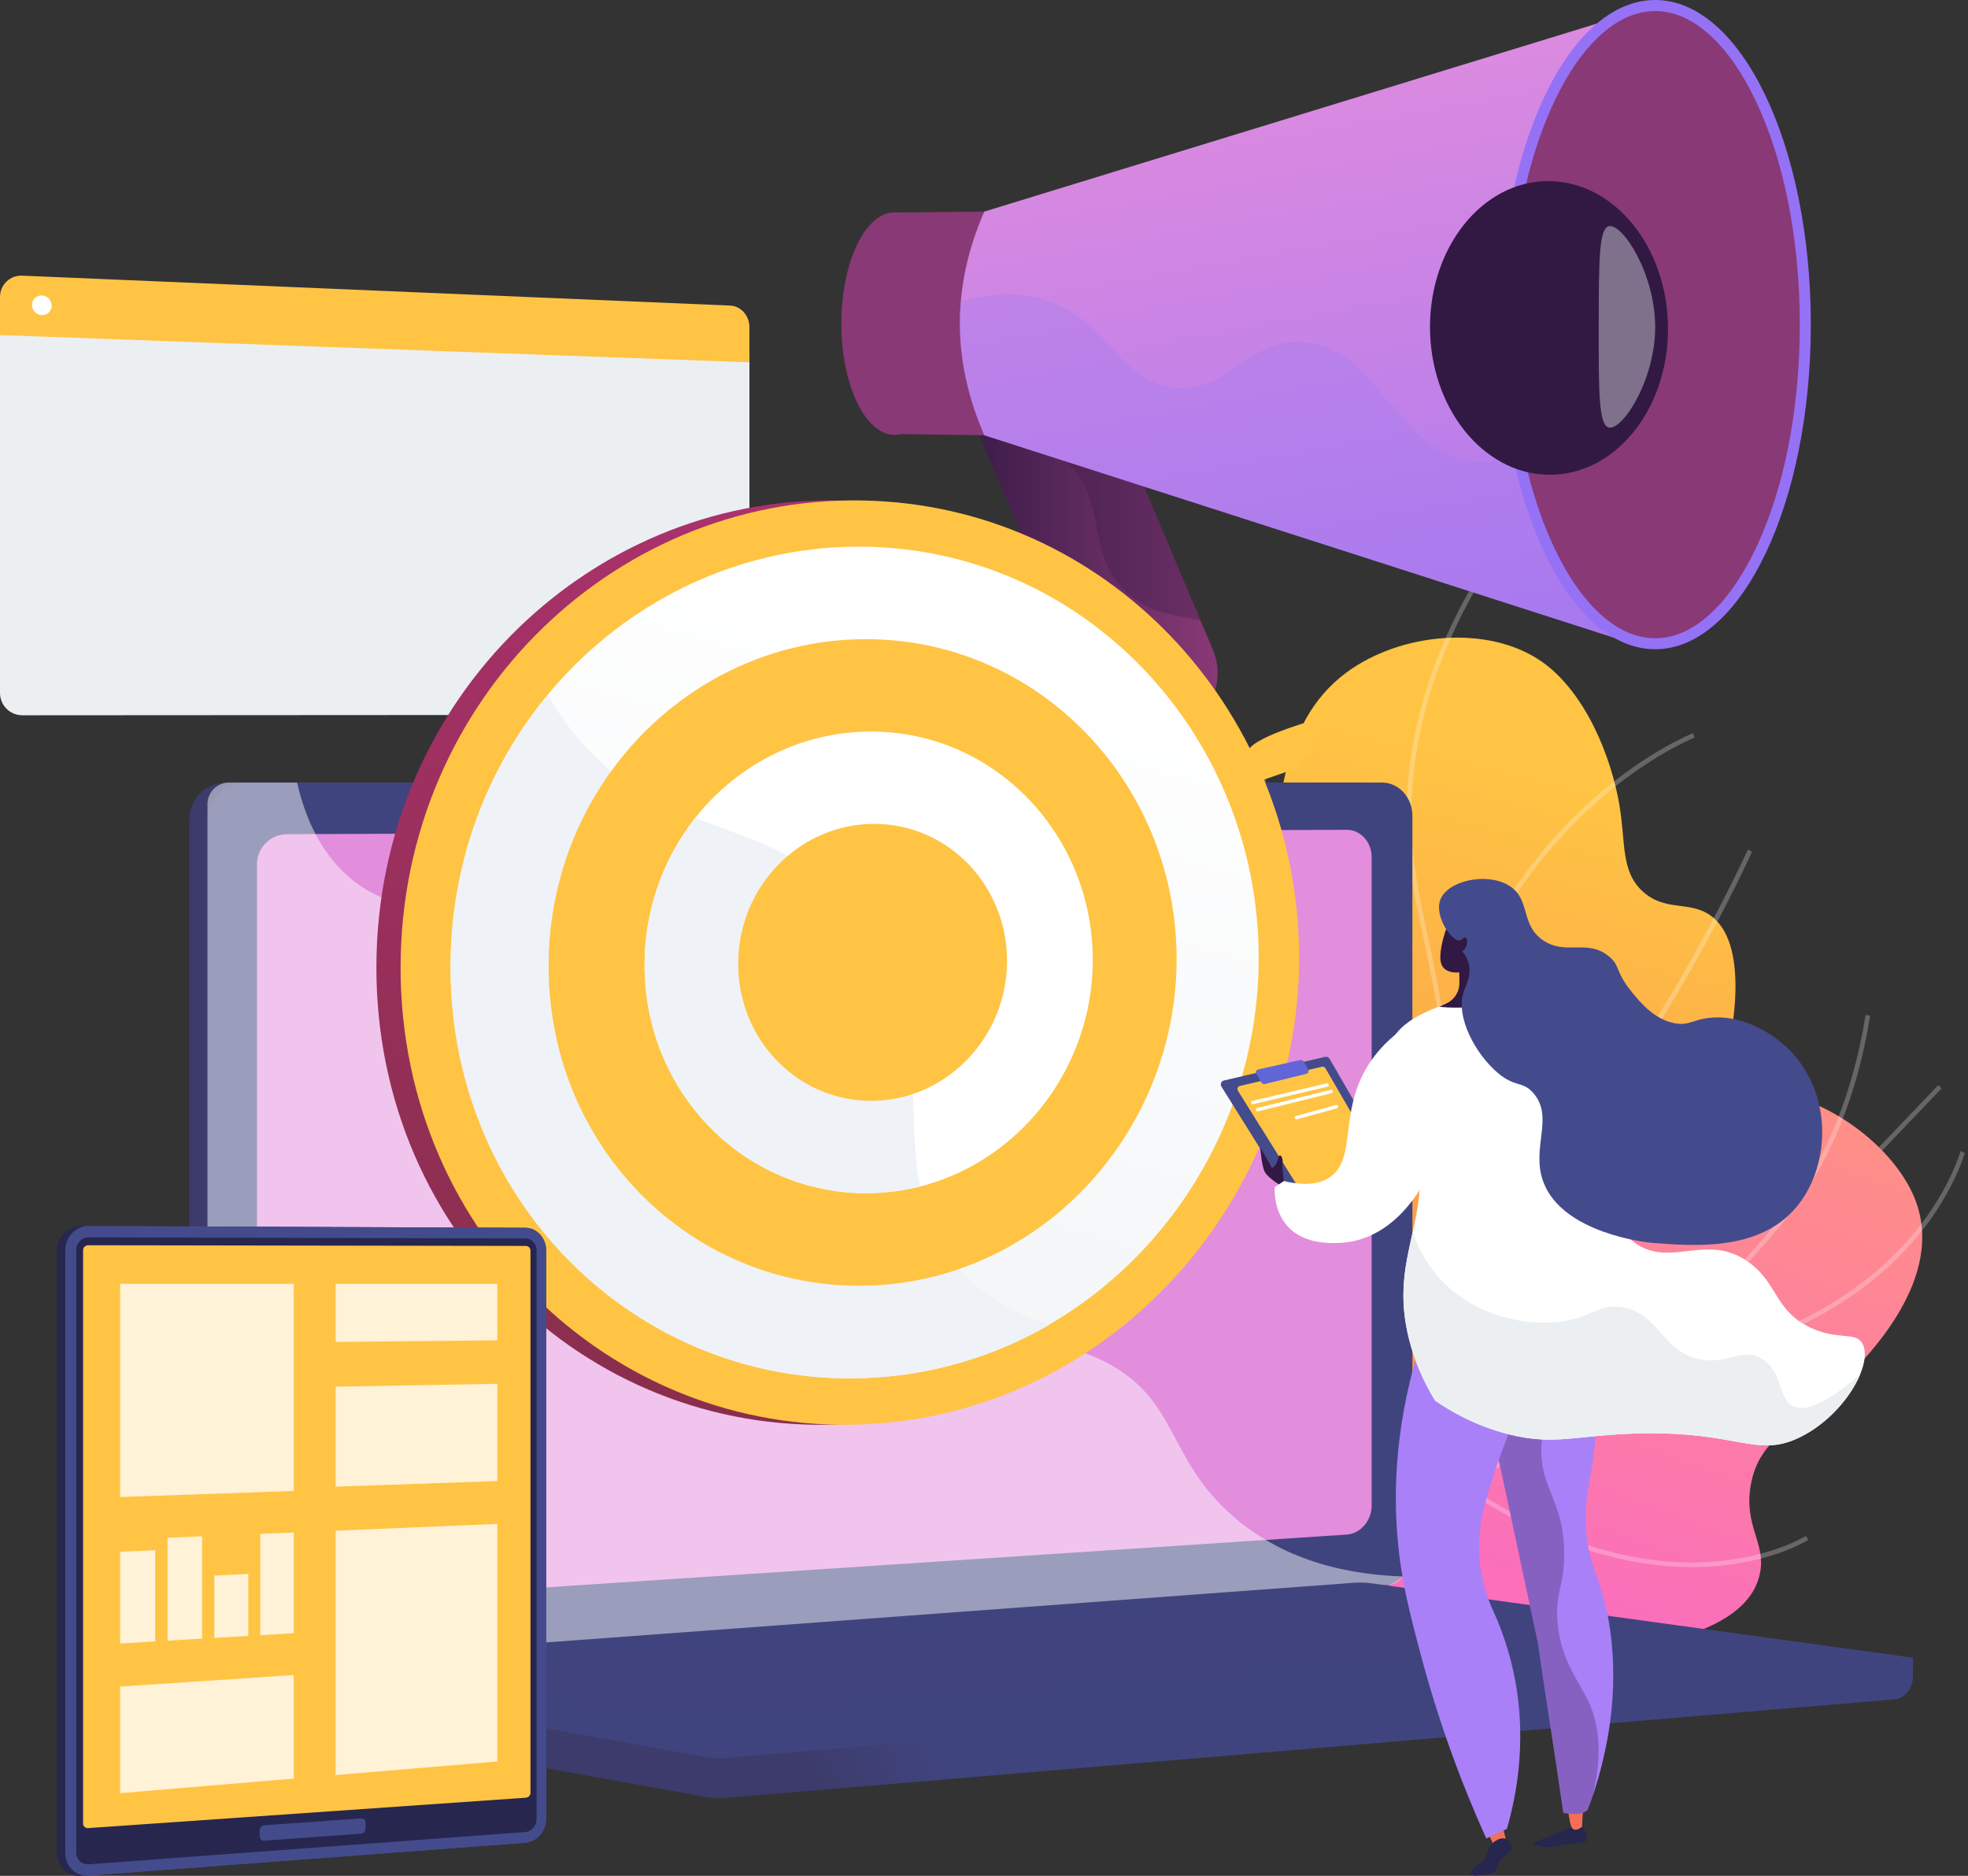
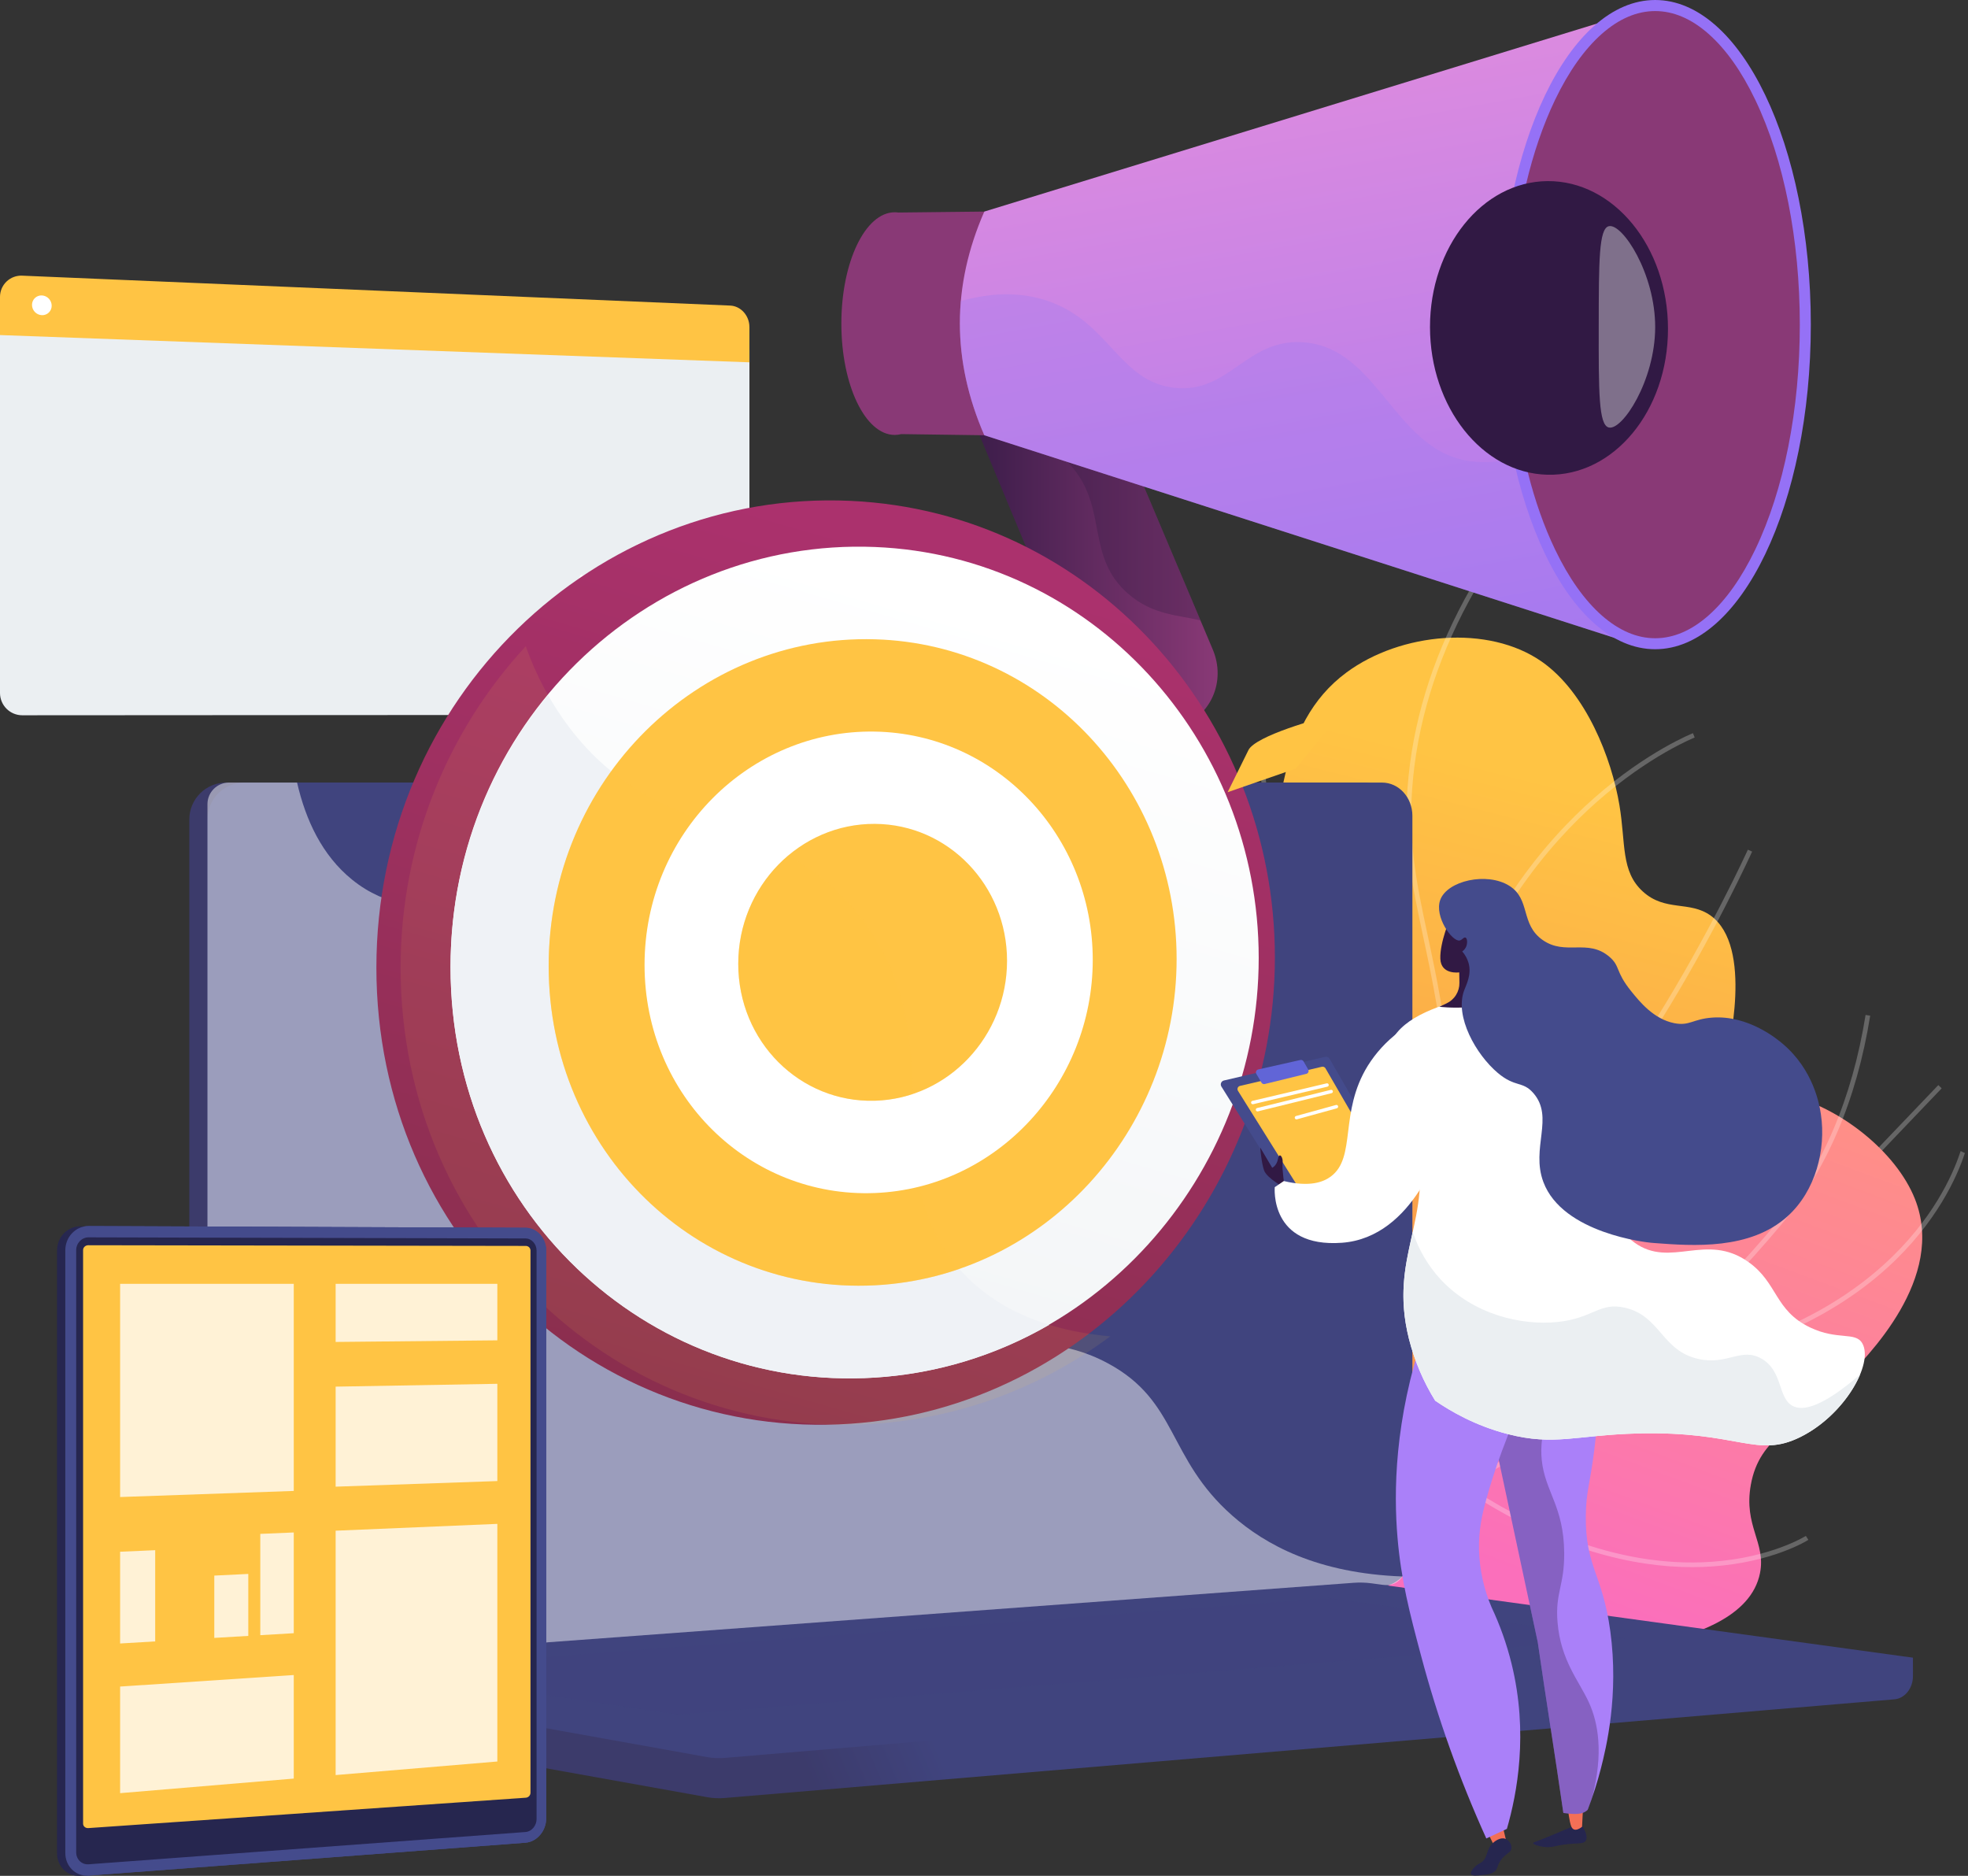
<svg xmlns="http://www.w3.org/2000/svg" width="320" height="305" viewBox="0 0 320 305" fill="none">
  <rect x="0" y="0" width="320" height="305" fill="#333333" stroke="none" />
  <path d="M0 52.329V112.673C-0 113.149 0.093 113.62 0.275 114.06C0.457 114.499 0.723 114.899 1.059 115.236C1.395 115.572 1.794 115.839 2.234 116.022C2.673 116.204 3.144 116.298 3.62 116.298L118.733 116.229C120.458 116.229 121.859 114.72 121.859 112.865V56.92L0 52.329Z" fill="#EBEFF2" />
  <path d="M118.733 49.684L3.62 44.821C3.151 44.797 2.681 44.87 2.241 45.035C1.801 45.199 1.399 45.452 1.06 45.778C0.722 46.103 0.453 46.494 0.27 46.927C0.088 47.36 -0.004 47.826 0 48.296V54.479L121.857 58.911V53.179C121.857 51.322 120.46 49.758 118.733 49.684Z" fill="url(#paint0_linear)" />
  <path d="M8.404 49.704C8.406 49.912 8.366 50.118 8.285 50.31C8.205 50.501 8.086 50.675 7.937 50.819C7.787 50.964 7.61 51.076 7.415 51.149C7.22 51.223 7.013 51.256 6.805 51.246C6.375 51.226 5.97 51.041 5.672 50.731C5.374 50.42 5.207 50.008 5.204 49.578C5.202 49.369 5.242 49.163 5.323 48.971C5.403 48.779 5.522 48.605 5.672 48.461C5.822 48.316 6 48.203 6.194 48.13C6.389 48.057 6.597 48.024 6.805 48.034C7.235 48.055 7.64 48.24 7.937 48.551C8.234 48.861 8.401 49.274 8.404 49.704Z" fill="white" />
  <path d="M103.613 88.398C103.074 91.652 100.4 94.094 97.168 94.051C96.237 94.037 95.321 93.816 94.486 93.404L89.599 101.726C91.894 103.076 94.504 103.798 97.166 103.821C105.32 103.88 111.958 97.353 112.707 88.955L103.613 88.398Z" fill="white" />
  <path d="M186.649 256.293C194.025 249.37 203.758 238.128 208.162 222.23C213.938 201.383 205.473 190.849 206.429 155.556C207.032 133.243 207.678 117.672 218.933 109.345C227.749 102.82 242.022 101.522 250.684 107.571C257.887 112.6 262.054 123.295 263.325 130.931C264.362 137.153 263.529 141.671 267.116 144.944C270.781 148.294 274.74 146.397 278.166 148.878C285.118 153.91 281.093 170.577 280.443 173.271C273.207 203.238 245.596 223.445 233.445 232.114C223.397 239.291 207.857 248.844 186.649 256.293Z" fill="url(#paint1_linear)" />
  <g style="mix-blend-mode:soft-light" opacity="0.5">
    <g style="mix-blend-mode:soft-light" opacity="0.5">
      <path d="M178.246 261.896L177.976 261.188C190.779 256.323 201.799 250.523 210.714 243.948C223.865 234.26 232.047 223.144 235.041 210.918C237.387 201.338 236.55 191.407 235.402 177.663C234.483 166.689 232.841 158.994 231.392 152.204C229.497 143.323 228.001 136.307 229.043 126.124C230.101 115.793 233.507 105.523 239.166 95.599L239.825 95.975C234.22 105.806 230.844 115.975 229.8 126.202C228.77 136.265 230.255 143.233 232.136 152.046C233.589 158.858 235.236 166.578 236.16 177.594C237.275 190.891 238.154 201.393 235.779 211.093C232.743 223.499 224.461 234.756 211.167 244.553C202.188 251.174 191.112 257.006 178.246 261.896Z" fill="white" />
    </g>
    <g style="mix-blend-mode:soft-light" opacity="0.5">
      <path d="M235.144 170.008L234.752 169.837C234.679 169.805 227.359 166.563 220.048 159.037C213.3 152.093 205.166 139.972 204.732 121.665L205.487 121.648C205.918 139.709 213.935 151.663 220.588 158.514C226.84 164.948 233.071 168.195 234.664 168.97C240.67 149.136 251.324 136.69 259.233 129.733C267.872 122.131 275.207 119.24 275.28 119.211L275.554 119.918C275.482 119.946 268.248 122.802 259.708 130.326C251.829 137.267 241.192 149.717 235.265 169.61L235.144 170.008Z" fill="white" />
    </g>
    <g style="mix-blend-mode:soft-light" opacity="0.5">
      <path d="M236.719 199.724L236.563 199.497C236.491 199.389 229.272 188.875 219.972 179.75C210.731 170.682 189.077 167.53 188.86 167.5L188.968 166.746C189.184 166.777 211.087 169.964 220.504 179.204C229.097 187.635 235.919 197.244 237.032 198.837C259.729 191.822 283.963 138.688 284.205 138.154L284.896 138.466C284.835 138.602 278.664 152.194 269.737 166.442C257.719 185.62 246.7 196.791 236.985 199.642L236.719 199.724Z" fill="white" />
    </g>
    <g style="mix-blend-mode:soft-light" opacity="0.5">
      <path d="M214.542 241.892L214.919 241.238C220.716 231.165 219.873 220.588 212.412 209.797C206.82 201.713 199.403 196.539 199.328 196.488L199.759 195.865C199.835 195.917 207.352 201.155 213.024 209.35C220.405 220.014 221.41 230.924 215.95 240.949C218.635 240.557 228.277 238.968 240.325 234.765C253.393 230.206 272.046 221.555 286.698 206.224L315.172 176.428L315.72 176.952L287.244 206.745C272.482 222.189 253.707 230.897 240.555 235.484C226.31 240.45 215.4 241.786 215.291 241.799L214.542 241.892Z" fill="white" />
    </g>
  </g>
  <path d="M189.173 254.578C203.516 261.603 222.789 268.506 244.185 269.023C249.645 269.153 283.377 269.96 286.18 255.769C287.167 250.771 283.485 248.133 284.686 241.426C286.112 233.48 292.197 232.098 299.454 224.831C303.783 220.496 316.452 207.807 311.38 194.964C308.35 187.288 299.12 179.904 290.333 177.944C277.444 175.07 268.031 184.431 252.376 200.545C238.499 214.829 237.947 219.71 227.775 229.821C220.224 237.321 208.211 246.875 189.173 254.578Z" fill="url(#paint2_linear)" />
  <g style="mix-blend-mode:soft-light" opacity="0.5">
    <g style="mix-blend-mode:soft-light" opacity="0.5">
      <path d="M189.512 254.434C183.207 254.434 176.92 253.764 170.756 252.435C154.479 248.932 139.215 241.143 125.39 229.287L125.884 228.712C139.611 240.485 154.762 248.223 170.916 251.695C192.434 256.33 214.717 252.828 237.146 241.299C260.511 229.289 278.18 211.576 288.887 198.828C296.297 190.01 301.162 178.637 303.347 165.025L304.095 165.145C301.889 178.894 296.967 190.39 289.467 199.316C278.714 212.114 260.967 229.903 237.49 241.971C221.356 250.265 205.284 254.434 189.512 254.434Z" fill="white" />
    </g>
    <g style="mix-blend-mode:soft-light" opacity="0.5">
      <path d="M265.184 223.188L265.106 222.857C265.089 222.787 263.472 215.804 263.908 206.545C264.312 197.987 266.603 185.671 275.205 175.588L275.781 176.08C260.539 193.938 265.115 219.165 265.772 222.35C305.775 217.185 316.383 194.382 318.684 187.5C318.747 187.311 318.792 187.193 318.809 187.153L319.489 187.489L319.149 187.321L319.492 187.482C319.475 187.52 319.447 187.608 319.402 187.74C317.059 194.747 306.251 218.013 265.522 223.145L265.184 223.188Z" fill="white" />
    </g>
    <g style="mix-blend-mode:soft-light" opacity="0.5">
      <path d="M275.167 254.807C266.117 254.807 253.031 252.253 237.498 241.746L237.331 241.638V241.426C237.331 241.211 237.611 219.585 250.978 196.438L264.452 173.112L265.107 173.49L251.633 196.818C239.057 218.592 238.152 238.996 238.091 241.229C247.666 247.676 262.377 255.062 278.367 253.932C287.984 253.255 293.582 249.763 293.637 249.728L294.044 250.368C293.813 250.515 288.264 253.985 278.471 254.685C277.441 254.763 276.337 254.807 275.167 254.807Z" fill="white" />
    </g>
  </g>
  <path d="M185.8 118.791C181.85 118.537 178.121 116.035 176.516 112.181L153.89 57.834C151.83 52.886 154.154 47.285 159.106 45.299C164.093 43.298 171.869 45.655 173.981 50.655L197.193 105.591C199.381 110.771 196.913 116.436 191.709 118.217C190.428 118.656 187.103 118.874 185.8 118.791Z" fill="url(#paint3_linear)" />
  <path style="mix-blend-mode:multiply" opacity="0.3" d="M159.106 45.299C164.093 43.298 171.869 45.655 173.981 50.655L195.205 100.887C191.653 99.974 187.444 100.056 183.411 96.517C176.692 90.625 179.997 83.076 174.672 76.349C172.237 73.275 167.732 70.039 158.564 69.066L153.889 57.836C151.83 52.886 154.154 47.29 159.106 45.299Z" fill="url(#paint4_linear)" />
  <path d="M145.485 34.514C145.679 34.515 145.872 34.528 146.064 34.556L160.05 34.401V70.768L146.545 70.583C146.198 70.671 145.843 70.716 145.485 70.717C140.692 70.717 136.806 62.613 136.806 52.616C136.806 42.62 140.694 34.514 145.485 34.514Z" fill="url(#paint5_linear)" />
  <path d="M160.05 34.401C154.753 46.511 154.753 58.577 160.05 70.768L264.09 104.218L265.168 2.148L160.05 34.401Z" fill="url(#paint6_linear)" />
  <path style="mix-blend-mode:multiply" opacity="0.3" d="M236.005 74.215C226.113 70.468 223.039 56.116 211.554 55.633C202.543 55.255 199.829 64.004 190.999 63.06C181.961 62.09 180.443 52.35 170.32 48.916C165.718 47.353 160.904 47.642 156.231 48.962C155.603 56.194 156.876 63.463 160.05 70.767L264.09 104.218L257.935 69.562C247.677 75.546 240.8 76.032 236.005 74.215Z" fill="url(#paint7_linear)" />
  <path d="M269.135 105.56C283.112 105.56 294.442 81.93 294.442 52.78C294.442 23.631 283.112 0 269.135 0C255.157 0 243.827 23.631 243.827 52.78C243.827 81.93 255.157 105.56 269.135 105.56Z" fill="url(#paint8_linear)" />
  <path d="M269.134 103.774C272.102 103.774 275.018 102.529 277.801 100.074C280.633 97.576 283.191 93.961 285.414 89.332C290.081 79.599 292.652 66.62 292.652 52.784C292.652 38.949 290.081 25.969 285.414 16.242C283.195 11.612 280.633 7.999 277.801 5.499C275.018 3.045 272.102 1.8 269.134 1.8C266.167 1.8 263.251 3.045 260.468 5.499C257.636 7.999 255.078 11.612 252.854 16.242C250.903 20.311 249.319 24.948 248.135 29.978C246.488 36.978 251.248 44.286 251.248 52.336C251.248 60.897 246.601 69.583 248.457 76.921C249.6 81.449 251.075 85.627 252.854 89.337C255.074 93.972 257.636 97.581 260.468 100.08C263.255 102.524 266.166 103.774 269.134 103.774Z" fill="url(#paint9_linear)" />
  <path d="M271.217 53.473C271.217 66.84 262.363 77.463 251.599 77.188C240.997 76.921 232.519 66.169 232.519 53.169C232.519 40.169 240.994 29.548 251.599 29.446C262.363 29.346 271.217 40.1 271.217 53.473Z" fill="url(#paint10_linear)" />
  <g style="mix-blend-mode:overlay" opacity="0.38">
    <path d="M269.135 53.247C269.101 61.908 263.791 70.02 261.599 69.508C259.937 69.12 259.943 63.743 259.956 52.989C259.969 42.434 259.976 37.156 261.599 36.778C263.795 36.266 269.169 44.488 269.135 53.247Z" fill="white" />
  </g>
  <path d="M311.046 269.528L33.733 267.112V274.259C33.733 276.199 34.943 277.847 36.581 278.14L114.997 292.211C115.925 292.378 116.871 292.422 117.81 292.344L308.032 276.3C309.731 276.156 311.05 274.502 311.05 272.508L311.046 269.528Z" fill="url(#paint11_linear)" />
  <path d="M221.775 257.943L36.786 271.017C33.475 271.251 30.784 268.765 30.784 265.464V133.218C30.788 131.63 31.422 130.108 32.548 128.988C33.673 127.867 35.198 127.239 36.786 127.241H221.775C224.502 127.241 226.707 129.66 226.707 132.645V252.188C226.707 255.176 224.502 257.75 221.775 257.943Z" fill="url(#paint12_linear)" />
  <path d="M224.725 257.943L39.735 271.017C36.425 271.251 33.733 268.765 33.733 265.464V133.218C33.737 131.63 34.372 130.108 35.497 128.988C36.623 127.867 38.147 127.239 39.735 127.241H224.725C227.452 127.241 229.657 129.66 229.657 132.645V252.188C229.657 255.176 227.452 257.75 224.725 257.943Z" fill="url(#paint13_linear)" />
-   <path d="M218.962 249.511L46.663 260.871C43.968 261.048 41.78 259.008 41.78 256.313V140.532C41.782 139.236 42.297 137.993 43.212 137.075C44.126 136.158 45.367 135.639 46.663 135.633L218.962 134.919C221.211 134.91 223.031 136.893 223.031 139.346V244.803C223.031 247.257 221.216 249.367 218.962 249.511Z" fill="url(#paint14_linear)" />
  <path d="M138.763 130.859C138.763 132.088 137.811 133.087 136.635 133.09C135.459 133.094 134.503 132.099 134.503 130.867C134.503 129.634 135.458 128.636 136.635 128.635C137.812 128.634 138.763 129.63 138.763 130.859Z" fill="white" />
  <g style="mix-blend-mode:soft-light" opacity="0.48">
    <path d="M180.155 221.672C165.894 213.999 154.68 223.72 143.859 214.127C137.297 208.306 140.517 203.973 132.446 195.283C123.499 185.656 117.678 188.892 108.696 180.229C97.335 169.274 103.018 160.751 93.23 152.886C81.357 143.345 68.553 152.175 57.251 143.025C52.375 139.078 49.705 133.34 48.304 127.238H37.245C36.314 127.238 35.421 127.607 34.763 128.265C34.104 128.923 33.734 129.816 33.733 130.747V267.836C33.733 269.776 35.307 271.232 37.245 271.096L225.777 257.713C226.702 257.647 227.522 257.107 228.049 256.323C214.251 255.82 205.769 251.194 200.346 246.406C189.75 237.051 191.589 227.824 180.155 221.672Z" fill="white" />
  </g>
  <path d="M220.109 257.351L33.733 271.112L114.997 285.695C115.925 285.862 116.871 285.906 117.81 285.827L311.046 269.528L223.074 257.444C222.092 257.309 221.098 257.278 220.109 257.351Z" fill="url(#paint15_linear)" />
  <path style="mix-blend-mode:multiply" opacity="0.3" d="M60.929 271.457L216.091 259.831L264.114 266.374L110.286 278.802L60.929 271.457Z" fill="url(#paint16_linear)" />
  <path d="M207.299 155.683C207.299 194.931 177.34 228.806 138.323 231.488C96.823 234.341 61.201 201.216 61.201 157.333C61.201 113.45 96.827 79.52 138.322 81.437C177.344 83.237 207.299 116.436 207.299 155.683Z" fill="url(#paint17_linear)" />
-   <path d="M211.236 155.683C211.236 194.931 181.277 228.806 142.26 231.488C100.759 234.341 65.138 201.216 65.138 157.333C65.138 113.45 100.764 79.522 142.26 81.437C181.277 83.237 211.236 116.436 211.236 155.683Z" fill="url(#paint18_linear)" />
  <g style="mix-blend-mode:multiply" opacity="0.3">
    <path style="mix-blend-mode:multiply" opacity="0.3" d="M155.99 206.325C141.898 190.31 155.213 169.761 140.449 149.81C126.748 131.296 107.464 137.845 92.61 118.334C89.443 114.174 87.134 109.686 85.488 105.075C72.901 118.696 65.138 137.066 65.138 157.34C65.138 201.223 100.764 234.348 142.26 231.495C156.626 230.507 169.728 225.317 180.527 217.281C168.438 216.168 160.836 211.834 155.99 206.325Z" fill="url(#paint19_linear)" />
  </g>
  <path d="M204.668 155.757C204.668 191.268 177.481 221.767 142.256 223.985C105.032 226.335 73.258 196.504 73.258 157.239C73.258 117.975 105.032 87.433 142.26 88.937C177.481 90.362 204.668 120.248 204.668 155.757Z" fill="url(#paint20_linear)" />
  <path d="M142.26 223.986C152.25 223.359 161.958 220.42 170.62 215.402C164.028 213.393 159.345 210.14 155.99 206.325C141.898 190.31 155.214 169.761 140.449 149.809C126.749 131.296 107.464 137.844 92.61 118.334C91.325 116.644 90.156 114.868 89.111 113.021C79.237 124.949 73.258 140.374 73.258 157.244C73.258 196.505 105.032 226.336 142.26 223.986Z" fill="#EFF2F6" />
  <path d="M191.32 155.909C191.32 183.827 169.818 207.561 142.26 208.981C113.486 210.463 89.214 187.245 89.214 157.062C89.214 126.879 113.486 103.113 142.26 103.944C169.818 104.744 191.32 127.993 191.32 155.909Z" fill="url(#paint21_linear)" />
  <path style="mix-blend-mode:multiply" opacity="0.3" d="M140.449 149.81C128.761 134.016 113.026 136.46 99.421 125.412C92.763 134.62 89.19 145.699 89.215 157.063C89.215 187.245 113.486 210.464 142.26 208.981C146.938 208.743 151.56 207.849 155.99 206.325C141.898 190.31 155.213 169.762 140.449 149.81Z" fill="url(#paint22_linear)" />
  <path d="M177.683 156.063C177.683 176.221 162.064 193.184 142.26 193.976C121.836 194.793 104.805 178.199 104.805 156.887C104.805 135.575 121.836 118.594 142.26 118.951C162.064 119.297 177.683 135.907 177.683 156.063Z" fill="url(#paint23_linear)" />
-   <path d="M113.088 132.971C107.705 139.779 104.786 148.208 104.805 156.886C104.805 178.198 121.836 194.793 142.26 193.976C144.735 193.877 147.194 193.522 149.596 192.915C146.982 179.543 151.376 164.576 140.449 149.81C132.538 139.12 122.787 136.785 113.088 132.971Z" fill="#EFF2F6" />
  <path d="M163.748 156.22C163.748 168.446 154.215 178.63 142.26 178.971C130.079 179.318 120.042 169.356 120.042 156.714C120.042 144.072 130.082 133.883 142.26 133.955C154.215 134.027 163.748 143.994 163.748 156.22Z" fill="url(#paint24_linear)" />
  <path style="mix-blend-mode:multiply" opacity="0.3" d="M148.455 177.869C148.163 168.749 147.442 159.265 140.446 149.81C136.673 144.719 132.495 141.524 128.101 139.162C125.564 141.328 123.529 144.02 122.137 147.051C120.745 150.081 120.029 153.379 120.039 156.714C120.039 169.356 130.08 179.319 142.257 178.971C144.366 178.911 146.455 178.54 148.455 177.869Z" fill="url(#paint25_linear)" />
  <path d="M210.657 124.996C210.71 124.947 199.612 128.81 199.612 128.81L203 121.957C204.138 119.655 214.449 116.737 216.999 116.244L217.268 116.908L210.657 124.996Z" fill="url(#paint26_linear)" />
  <path d="M88.818 295.639C88.818 297.687 87.309 299.471 85.443 299.611L14.407 304.955C12.322 305.113 10.621 303.469 10.621 301.29V203.284C10.621 201.107 12.322 199.342 14.407 199.35L85.443 199.629C87.306 199.636 88.818 201.309 88.818 203.36V295.639Z" fill="url(#paint27_linear)" />
  <path d="M12.387 203.285V301.162C12.387 302.326 13.292 303.202 14.407 303.12L70.46 298.98L85.443 297.873C86.441 297.8 87.249 296.849 87.249 295.75V203.358C87.249 202.259 86.441 201.366 85.443 201.364L69.914 201.324L14.407 201.183C13.292 201.18 12.387 202.121 12.387 203.285Z" fill="url(#paint28_linear)" />
  <path d="M86.258 291.5C86.252 291.702 86.172 291.896 86.033 292.042C85.893 292.189 85.705 292.278 85.503 292.294L14.359 297.235C13.891 297.267 13.511 296.942 13.511 296.509V203.248C13.511 202.817 13.891 202.465 14.359 202.466L85.503 202.579C85.701 202.579 85.891 202.657 86.032 202.795C86.173 202.934 86.254 203.123 86.258 203.321V291.5Z" fill="url(#paint29_linear)" />
  <path d="M58.712 298.142L42.985 299.282C42.89 299.293 42.794 299.283 42.703 299.254C42.612 299.225 42.528 299.177 42.457 299.114C42.386 299.05 42.329 298.972 42.29 298.885C42.251 298.797 42.23 298.703 42.23 298.607V297.553C42.236 297.352 42.317 297.161 42.456 297.016C42.596 296.871 42.784 296.784 42.985 296.771L58.712 295.66C58.805 295.651 58.899 295.662 58.987 295.691C59.076 295.721 59.157 295.768 59.226 295.831C59.295 295.894 59.35 295.971 59.388 296.056C59.425 296.142 59.444 296.234 59.444 296.328V297.372C59.439 297.568 59.361 297.755 59.226 297.897C59.091 298.04 58.908 298.127 58.712 298.142Z" fill="url(#paint30_linear)" />
  <path d="M87.472 295.674C87.472 297.722 85.962 299.505 84.097 299.645L13.06 304.989C10.976 305.147 9.275 303.503 9.275 301.324V203.32C9.275 201.143 10.976 199.378 13.06 199.387L84.097 199.666C85.959 199.672 87.472 201.346 87.472 203.397V295.674Z" fill="url(#paint31_linear)" />
  <path d="M88.818 295.639C88.818 297.687 87.309 299.471 85.443 299.611L14.407 304.955C12.322 305.113 10.621 303.469 10.621 301.29V203.284C10.621 201.107 12.322 199.342 14.407 199.35L85.443 199.629C87.306 199.636 88.818 201.309 88.818 203.36V295.639Z" fill="url(#paint32_linear)" />
  <path d="M12.387 203.285V301.162C12.387 302.326 13.292 303.202 14.407 303.12L70.46 298.98L85.443 297.873C86.441 297.8 87.249 296.849 87.249 295.75V203.358C87.249 202.259 86.441 201.366 85.443 201.364L69.914 201.324L14.407 201.183C13.292 201.18 12.387 202.121 12.387 203.285Z" fill="url(#paint33_linear)" />
  <path d="M86.258 291.5C86.252 291.702 86.172 291.896 86.033 292.042C85.893 292.189 85.705 292.278 85.503 292.294L14.359 297.235C13.891 297.267 13.511 296.942 13.511 296.509V203.248C13.511 202.817 13.891 202.465 14.359 202.466L85.503 202.579C85.701 202.579 85.891 202.657 86.032 202.795C86.173 202.934 86.254 203.123 86.258 203.321V291.5Z" fill="url(#paint34_linear)" />
-   <path d="M58.712 298.142L42.985 299.282C42.89 299.293 42.794 299.283 42.703 299.254C42.612 299.225 42.528 299.177 42.457 299.114C42.386 299.05 42.329 298.972 42.29 298.885C42.251 298.797 42.23 298.703 42.23 298.607V297.553C42.236 297.352 42.317 297.161 42.456 297.016C42.596 296.871 42.784 296.784 42.985 296.771L58.712 295.66C58.805 295.651 58.899 295.662 58.987 295.691C59.076 295.721 59.157 295.768 59.226 295.831C59.295 295.894 59.35 295.971 59.388 296.056C59.425 296.142 59.444 296.234 59.444 296.328V297.372C59.439 297.568 59.361 297.755 59.226 297.897C59.091 298.04 58.908 298.127 58.712 298.142Z" fill="url(#paint35_linear)" />
  <g style="mix-blend-mode:soft-light" opacity="0.78">
    <path d="M47.767 242.415L19.531 243.407V208.74H47.767V242.415Z" fill="white" />
  </g>
  <g style="mix-blend-mode:soft-light" opacity="0.78">
    <path d="M47.767 289.185L19.531 291.554V274.221L47.767 272.348V289.185Z" fill="white" />
  </g>
  <g style="mix-blend-mode:soft-light" opacity="0.78">
    <path d="M80.868 217.93L54.575 218.19V208.74H80.868V217.93Z" fill="white" />
  </g>
  <g style="mix-blend-mode:soft-light" opacity="0.78">
    <path d="M80.868 240.81L54.575 241.721V225.458L80.868 224.997V240.81Z" fill="white" />
  </g>
  <g style="mix-blend-mode:soft-light" opacity="0.78">
    <path d="M80.868 286.408L54.575 288.613V248.881L80.868 247.771V286.408Z" fill="white" />
  </g>
  <g style="mix-blend-mode:soft-light" opacity="0.78">
    <path d="M25.235 266.88L19.531 267.219V252.301L25.235 252.05V266.88Z" fill="white" />
  </g>
  <g style="mix-blend-mode:soft-light" opacity="0.78">
-     <path d="M32.862 266.429L27.247 266.762V250.032L32.862 249.796V266.429Z" fill="white" />
-   </g>
+     </g>
  <g style="mix-blend-mode:soft-light" opacity="0.78">
    <path d="M40.372 265.985L34.844 266.311V256.18L40.372 255.909V265.985Z" fill="white" />
  </g>
  <g style="mix-blend-mode:soft-light" opacity="0.78">
    <path d="M47.767 265.546L42.323 265.868V249.398L47.767 249.168V265.546Z" fill="white" />
  </g>
  <path d="M257.309 296.954C258.155 298.303 258.024 298.934 257.878 299.218C257.447 300.061 256.154 299.443 252.991 300.157C252.341 300.325 251.666 300.372 250.999 300.295C250.215 300.194 249.274 299.881 249.288 299.673C249.294 299.596 249.427 299.552 249.477 299.536C250.345 299.253 255.721 296.968 255.721 296.968L257.309 296.954Z" fill="url(#paint36_linear)" />
  <path d="M257.409 293.782L257.246 297.016C257.246 297.016 255.981 298.123 255.5 296.989C255.154 296.173 254.923 293.901 254.923 293.901L257.409 293.782Z" fill="url(#paint37_linear)" />
  <path d="M241.451 297.042L243.175 300.561L245.09 300.048L244.284 296.706L241.451 297.042Z" fill="url(#paint38_linear)" />
  <path d="M243.991 302.514C244.817 301.296 245.67 301.31 245.759 300.523C245.829 299.906 245.382 299.203 244.789 298.98C243.963 298.666 243.077 299.384 242.878 299.546C241.519 300.646 242.07 302.086 240.763 302.873C240.5 303.032 240.075 303.215 239.658 303.697C239.481 303.901 239.043 304.407 239.189 304.709C239.359 305.058 240.225 304.955 241.048 304.857C242.035 304.739 242.529 304.681 242.974 304.334C243.596 303.854 243.354 303.453 243.991 302.514Z" fill="url(#paint39_linear)" />
  <path d="M259.885 216.658C260.247 223.039 260.028 229.441 259.231 235.782C258.515 241.454 257.908 242.473 257.859 246.357C257.751 254.809 260.554 255.786 261.839 265.221C263.254 275.641 261.161 284.193 260.33 287.455C259.743 289.759 259.019 292.027 258.163 294.246C257.273 295.162 255.78 294.962 254.206 294.776C252.85 285.33 251.403 276.451 250.042 267.01L240.978 224.626L259.885 216.658Z" fill="url(#paint40_linear)" />
  <path style="mix-blend-mode:multiply" opacity="0.3" d="M254.206 294.785C252.85 285.339 251.403 276.46 250.042 267.019L240.978 224.634L259.885 216.658C259.912 217.149 259.927 217.628 259.947 218.109C251.512 226.755 250.252 233.154 250.694 237.412C251.233 242.576 254.272 244.905 254.341 252.451C254.39 257.846 252.856 258.925 253.257 263.764C253.776 269.994 256.74 273.276 258.341 276.769C259.888 280.144 260.745 285.037 258.894 292.248C258.635 293.003 258.386 293.672 258.163 294.25C257.273 295.166 255.78 294.967 254.206 294.785Z" fill="url(#paint41_linear)" />
  <path d="M249.007 224.751C244.911 233.187 242.791 239.735 241.677 243.764C240.998 246.222 240.41 248.771 240.491 252.044C240.584 255.231 241.273 258.373 242.522 261.308C243.905 264.247 244.994 267.316 245.773 270.47C248.567 281.81 246.672 291.652 245.025 297.357L241.677 298.922C237.324 289.321 233.773 279.375 231.062 269.187C229.229 262.321 227.821 256.933 227.236 249.99C226.619 242.667 226.697 230.996 231.548 216.657L249.007 224.751Z" fill="url(#paint42_linear)" />
  <path d="M241.091 161.573C233.868 163.437 228.408 165.208 226.238 169.249C223.944 173.518 228.376 176.22 230.249 185.012C233.117 198.473 225.716 204.199 229.102 217.716C229.999 221.256 231.437 224.638 233.364 227.741C235.891 229.474 239.869 231.796 245.119 233.158C252.758 235.139 256.295 233.326 266.331 233.069C282.747 232.648 285.585 237.184 292.725 233.658C299.941 230.095 304.68 221.693 302.817 218.421C301.7 216.463 298.816 217.982 294.322 215.834C288.531 213.07 289.093 208.595 284.298 205.194C277.41 200.309 271.67 206.295 265.772 202.039C259.806 197.735 258.18 186.194 259.976 179.102C261.149 174.467 260.772 169.563 261.536 164.844C261.631 164.273 261.559 163.687 261.328 163.157C260.194 160.57 255.291 160.462 251.582 160.421C245.933 160.353 241.685 161.42 241.091 161.573Z" fill="white" />
  <path d="M291.44 228.569C289.054 227.25 289.925 222.875 286.386 220.885C283.102 219.037 280.906 221.992 276.206 220.966C270.179 219.651 270.017 213.966 264.234 212.628C260.077 211.665 259.069 214.352 253.239 214.947C247.41 215.542 239.571 213.769 234.217 207.988C232.181 205.774 230.647 203.147 229.72 200.285C228.578 205.453 227.288 210.463 229.105 217.715C230.003 221.256 231.44 224.637 233.367 227.74C235.894 229.474 239.873 231.795 245.122 233.157C252.762 235.139 256.298 233.326 266.334 233.068C282.75 232.648 285.588 237.184 292.728 233.658C297.34 231.38 300.93 227.129 302.442 223.501C296.37 228.733 293.172 229.527 291.44 228.569Z" fill="#EBEFF2" />
  <path d="M235.812 149.253C235.812 149.253 234.108 153.208 234.201 155.876C234.293 158.544 237.277 158.103 237.277 158.103L237.304 159.789C237.315 160.493 237.121 161.186 236.747 161.783C236.373 162.379 235.833 162.855 235.194 163.152L234.046 163.691C234.046 163.691 241.909 164.704 245.88 161.374L244.654 161.356C243.813 161.344 243.001 161.04 242.358 160.498C241.714 159.955 241.278 159.206 241.124 158.379L240.992 157.667C240.992 157.667 241.645 149.264 235.812 149.253Z" fill="url(#paint43_linear)" />
  <path d="M227.935 192.423L216.185 172.147C216.114 172.025 216.006 171.929 215.877 171.873C215.747 171.817 215.603 171.805 215.466 171.837L199.01 175.679C198.908 175.703 198.814 175.751 198.734 175.819C198.654 175.887 198.592 175.973 198.552 176.069C198.512 176.166 198.496 176.271 198.505 176.375C198.514 176.48 198.547 176.58 198.603 176.669L212.243 198.479C212.323 198.606 212.443 198.703 212.585 198.752C212.727 198.801 212.882 198.8 213.023 198.749L227.478 193.529L227.935 192.423Z" fill="url(#paint44_linear)" />
  <path d="M225.042 190.117L215.524 173.7C215.467 173.601 215.38 173.523 215.275 173.478C215.171 173.432 215.054 173.422 214.943 173.447L201.626 176.559C201.544 176.579 201.467 176.617 201.403 176.672C201.338 176.727 201.288 176.797 201.255 176.875C201.223 176.953 201.21 177.038 201.217 177.123C201.224 177.207 201.251 177.288 201.296 177.36L212.341 195.02C212.406 195.123 212.504 195.2 212.619 195.239C212.734 195.278 212.859 195.277 212.973 195.236L224.677 191.009L225.042 190.117Z" fill="url(#paint45_linear)" />
  <path d="M212.716 173.893L211.962 172.575C211.91 172.486 211.832 172.416 211.738 172.375C211.644 172.333 211.539 172.323 211.439 172.346L204.588 173.886C204.515 173.903 204.446 173.937 204.387 173.985C204.329 174.033 204.283 174.094 204.253 174.164C204.222 174.233 204.209 174.309 204.214 174.384C204.218 174.46 204.241 174.533 204.279 174.599L205.12 176.03C205.172 176.12 205.252 176.19 205.347 176.23C205.443 176.271 205.549 176.279 205.649 176.254L212.414 174.599C212.487 174.581 212.554 174.546 212.61 174.498C212.667 174.45 212.712 174.389 212.741 174.321C212.77 174.252 212.783 174.178 212.779 174.104C212.775 174.03 212.753 173.957 212.716 173.893Z" fill="url(#paint46_linear)" />
  <path d="M203.745 179.538L203.776 179.533L215.835 176.687C215.871 176.68 215.906 176.665 215.936 176.644C215.967 176.623 215.993 176.596 216.013 176.565C216.033 176.534 216.047 176.499 216.053 176.462C216.059 176.426 216.058 176.388 216.049 176.352C216.041 176.316 216.025 176.282 216.003 176.252C215.981 176.222 215.954 176.197 215.922 176.178C215.89 176.159 215.854 176.146 215.818 176.141C215.781 176.136 215.743 176.139 215.708 176.148L203.645 178.993C203.575 179.008 203.513 179.049 203.472 179.109C203.432 179.168 203.416 179.241 203.429 179.312C203.441 179.383 203.481 179.446 203.539 179.489C203.598 179.531 203.67 179.549 203.741 179.538H203.745Z" fill="white" />
  <path d="M204.5 180.707C204.512 180.706 204.523 180.703 204.535 180.7L216.519 177.742C216.554 177.734 216.588 177.718 216.617 177.696C216.647 177.675 216.671 177.648 216.69 177.617C216.709 177.585 216.722 177.551 216.727 177.515C216.733 177.479 216.731 177.442 216.722 177.407C216.714 177.371 216.698 177.338 216.676 177.308C216.655 177.279 216.628 177.254 216.597 177.235C216.565 177.217 216.531 177.204 216.495 177.198C216.459 177.193 216.422 177.195 216.387 177.203L204.4 180.161C204.333 180.179 204.275 180.222 204.237 180.281C204.2 180.34 204.186 180.41 204.198 180.479C204.211 180.547 204.248 180.609 204.304 180.651C204.359 180.693 204.429 180.713 204.498 180.707H204.5Z" fill="white" />
  <path d="M210.822 182.008C210.836 182.006 210.85 182.003 210.864 181.999L217.379 180.201C217.415 180.191 217.448 180.175 217.477 180.153C217.506 180.13 217.53 180.102 217.548 180.07C217.567 180.038 217.578 180.003 217.583 179.967C217.588 179.931 217.585 179.894 217.575 179.858C217.566 179.823 217.549 179.79 217.527 179.761C217.504 179.732 217.476 179.707 217.445 179.689C217.413 179.671 217.378 179.659 217.341 179.655C217.305 179.65 217.268 179.653 217.233 179.662L210.716 181.46C210.653 181.482 210.599 181.526 210.565 181.584C210.531 181.642 210.52 181.711 210.533 181.777C210.546 181.843 210.583 181.902 210.637 181.943C210.69 181.984 210.757 182.004 210.824 181.999L210.822 182.008Z" fill="white" />
  <path d="M208.909 193.141C208.909 193.141 205.999 191.578 205.547 190.31C205.095 189.041 204.917 186.582 204.917 186.582L206.858 189.868C206.858 189.868 207.599 189.569 207.81 188.397C208.02 187.226 208.686 188.209 208.551 189.091C208.416 189.974 208.909 193.141 208.909 193.141Z" fill="url(#paint47_linear)" />
  <path d="M227.402 167.83C225.416 169.328 223.722 171.178 222.404 173.287C217.701 180.897 220.605 188.176 216.383 191.3C215.176 192.193 212.981 193.045 208.754 192.029L207.277 193.024C207.277 193.024 206.383 202.933 218.211 202.064C230.04 201.195 234.381 185.923 234.381 185.923L227.402 167.83Z" fill="white" />
  <path d="M237.331 152.919C237.728 152.853 238.016 152.319 238.301 152.448C238.587 152.576 238.63 153.322 238.424 153.861C238.29 154.198 238.061 154.488 237.764 154.697C238.242 155.243 238.592 155.887 238.792 156.584C239.312 158.473 238.42 160.102 238.071 161.041C236.495 165.273 240.005 171.467 243.541 174.448C246.415 176.872 247.566 175.706 249.33 177.734C252.764 181.68 248.888 186.653 250.952 192.178C254.091 200.578 267.884 202.011 268.455 202.063C268.68 202.085 268.831 202.096 269.064 202.114C275.238 202.577 284.592 203.278 290.68 197.739C295.236 193.595 296.932 186.899 296.084 181.194C295.862 179.694 294.93 174.004 289.876 169.717C289.074 169.037 284.326 165.019 278.395 165.456C275.254 165.688 274.713 166.847 272.251 166.362C268.887 165.699 266.615 162.878 265.205 161.129C262.613 157.911 263.492 157.105 261.69 155.566C258.162 152.548 254.555 155.447 250.837 152.837C247.172 150.263 248.918 146.215 245.404 144.016C241.779 141.752 235.322 143.179 234.181 146.332C233.205 149.04 236.115 153.121 237.331 152.919Z" fill="url(#paint48_linear)" />
  <defs>
    <linearGradient id="paint0_linear" x1="124795" y1="10520.1" x2="123757" y2="25185.8" gradientUnits="userSpaceOnUse">
      <stop stop-color="#FFC444" />
      <stop offset="1" stop-color="#F36F56" />
    </linearGradient>
    <linearGradient id="paint1_linear" x1="250.578" y1="126.53" x2="206.302" y2="300.526" gradientUnits="userSpaceOnUse">
      <stop stop-color="#FFC444" />
      <stop offset="1" stop-color="#F36F56" />
    </linearGradient>
    <linearGradient id="paint2_linear" x1="273.25" y1="169.542" x2="241.698" y2="254.234" gradientUnits="userSpaceOnUse">
      <stop stop-color="#FF9085" />
      <stop offset="0.63" stop-color="#FC7BA7" />
      <stop offset="1" stop-color="#FB6FBB" />
    </linearGradient>
    <linearGradient id="paint3_linear" x1="153.139" y1="81.698" x2="197.992" y2="81.698" gradientUnits="userSpaceOnUse">
      <stop stop-color="#311944" />
      <stop offset="1" stop-color="#893976" />
    </linearGradient>
    <linearGradient id="paint4_linear" x1="-151153" y1="53728.4" x2="-167216" y2="67883.1" gradientUnits="userSpaceOnUse">
      <stop stop-color="#311944" />
      <stop offset="1" stop-color="#893976" />
    </linearGradient>
    <linearGradient id="paint5_linear" x1="-78635.7" y1="27149.5" x2="-70519.7" y2="33267.6" gradientUnits="userSpaceOnUse">
      <stop stop-color="#311944" />
      <stop offset="1" stop-color="#893976" />
    </linearGradient>
    <linearGradient id="paint6_linear" x1="204.904" y1="-2.384" x2="233.13" y2="153.737" gradientUnits="userSpaceOnUse">
      <stop stop-color="#E38DDD" />
      <stop offset="1" stop-color="#9571F6" />
    </linearGradient>
    <linearGradient id="paint7_linear" x1="-381075" y1="21004.9" x2="-373094" y2="105603" gradientUnits="userSpaceOnUse">
      <stop stop-color="#AA80F9" />
      <stop offset="1" stop-color="#6165D7" />
    </linearGradient>
    <linearGradient id="paint8_linear" x1="-124028" y1="60524.1" x2="-76200.9" y2="87569.4" gradientUnits="userSpaceOnUse">
      <stop stop-color="#E38DDD" />
      <stop offset="1" stop-color="#9571F6" />
    </linearGradient>
    <linearGradient id="paint9_linear" x1="-111549" y1="89061.8" x2="-88979.1" y2="89314.8" gradientUnits="userSpaceOnUse">
      <stop stop-color="#311944" />
      <stop offset="1" stop-color="#893976" />
    </linearGradient>
    <linearGradient id="paint10_linear" x1="92748.5" y1="42332.6" x2="108734" y2="42332.6" gradientUnits="userSpaceOnUse">
      <stop stop-color="#311944" />
      <stop offset="1" stop-color="#893976" />
    </linearGradient>
    <linearGradient id="paint11_linear" x1="150.869" y1="280.188" x2="131.388" y2="288.369" gradientUnits="userSpaceOnUse">
      <stop stop-color="#40447E" />
      <stop offset="1" stop-color="#3C3B6B" />
    </linearGradient>
    <linearGradient id="paint12_linear" x1="300004" y1="315615" x2="265952" y2="335104" gradientUnits="userSpaceOnUse">
      <stop stop-color="#40447E" />
      <stop offset="1" stop-color="#3C3B6B" />
    </linearGradient>
    <linearGradient id="paint13_linear" x1="134385" y1="322027" x2="490492" y2="322027" gradientUnits="userSpaceOnUse">
      <stop stop-color="#40447E" />
      <stop offset="1" stop-color="#3C3B6B" />
    </linearGradient>
    <linearGradient id="paint14_linear" x1="332445" y1="226632" x2="190523" y2="560480" gradientUnits="userSpaceOnUse">
      <stop stop-color="#E38DDD" />
      <stop offset="1" stop-color="#9571F6" />
    </linearGradient>
    <linearGradient id="paint15_linear" x1="190195" y1="83367.4" x2="903615" y2="83367.4" gradientUnits="userSpaceOnUse">
      <stop stop-color="#40447E" />
      <stop offset="1" stop-color="#3C3B6B" />
    </linearGradient>
    <linearGradient id="paint16_linear" x1="190652" y1="55082.8" x2="573644" y2="55082.8" gradientUnits="userSpaceOnUse">
      <stop stop-color="#40447E" />
      <stop offset="1" stop-color="#3C3B6B" />
    </linearGradient>
    <linearGradient id="paint17_linear" x1="153.268" y1="90.512" x2="92.04" y2="302.458" gradientUnits="userSpaceOnUse">
      <stop stop-color="#AB316D" />
      <stop offset="1" stop-color="#792D3D" />
    </linearGradient>
    <linearGradient id="paint18_linear" x1="267598" y1="185096" x2="180162" y2="479296" gradientUnits="userSpaceOnUse">
      <stop stop-color="#FFC444" />
      <stop offset="1" stop-color="#F36F56" />
    </linearGradient>
    <linearGradient id="paint19_linear" x1="204396" y1="149832" x2="125008" y2="400321" gradientUnits="userSpaceOnUse">
      <stop stop-color="#FFC444" />
      <stop offset="1" stop-color="#F36F56" />
    </linearGradient>
    <linearGradient id="paint20_linear" x1="156.078" y1="97.123" x2="100.99" y2="287.81" gradientUnits="userSpaceOnUse">
      <stop stop-color="white" />
      <stop offset="1" stop-color="#EBEFF2" />
    </linearGradient>
    <linearGradient id="paint21_linear" x1="183627" y1="148835" x2="140829" y2="292729" gradientUnits="userSpaceOnUse">
      <stop stop-color="#FFC444" />
      <stop offset="1" stop-color="#F36F56" />
    </linearGradient>
    <linearGradient id="paint22_linear" x1="107952" y1="140385" x2="80998.5" y2="214877" gradientUnits="userSpaceOnUse">
      <stop stop-color="#FFC444" />
      <stop offset="1" stop-color="#F36F56" />
    </linearGradient>
    <linearGradient id="paint23_linear" x1="129196" y1="115498" x2="107371" y2="188850" gradientUnits="userSpaceOnUse">
      <stop stop-color="white" />
      <stop offset="1" stop-color="#EBEFF2" />
    </linearGradient>
    <linearGradient id="paint24_linear" x1="76259.5" y1="74850.2" x2="68405.3" y2="101242" gradientUnits="userSpaceOnUse">
      <stop stop-color="#FFC444" />
      <stop offset="1" stop-color="#F36F56" />
    </linearGradient>
    <linearGradient id="paint25_linear" x1="47728.5" y1="69027.4" x2="40800.3" y2="86142.4" gradientUnits="userSpaceOnUse">
      <stop stop-color="#FFC444" />
      <stop offset="1" stop-color="#F36F56" />
    </linearGradient>
    <linearGradient id="paint26_linear" x1="46205.6" y1="12014.7" x2="49337.5" y2="10603.7" gradientUnits="userSpaceOnUse">
      <stop stop-color="#FFC444" />
      <stop offset="1" stop-color="#F36F56" />
    </linearGradient>
    <linearGradient id="paint27_linear" x1="36866.4" y1="288589" x2="93592.7" y2="288589" gradientUnits="userSpaceOnUse">
      <stop stop-color="#444B8C" />
      <stop offset="1" stop-color="#26264F" />
    </linearGradient>
    <linearGradient id="paint28_linear" x1="489723" y1="-61919.1" x2="453828" y2="-101912" gradientUnits="userSpaceOnUse">
      <stop stop-color="#444B8C" />
      <stop offset="1" stop-color="#26264F" />
    </linearGradient>
    <linearGradient id="paint29_linear" x1="49607.2" y1="216013" x2="109463" y2="345260" gradientUnits="userSpaceOnUse">
      <stop stop-color="#FFC444" />
      <stop offset="1" stop-color="#F36F56" />
    </linearGradient>
    <linearGradient id="paint30_linear" x1="13203.7" y1="11730.9" x2="15951.9" y2="11730.9" gradientUnits="userSpaceOnUse">
      <stop stop-color="#444B8C" />
      <stop offset="1" stop-color="#26264F" />
    </linearGradient>
    <linearGradient id="paint31_linear" x1="9.279" y1="252.193" x2="87.472" y2="252.193" gradientUnits="userSpaceOnUse">
      <stop stop-color="#26264F" />
      <stop offset="1" stop-color="#444B8C" />
    </linearGradient>
    <linearGradient id="paint32_linear" x1="36866.4" y1="288589" x2="93592.7" y2="288589" gradientUnits="userSpaceOnUse">
      <stop stop-color="#444B8C" />
      <stop offset="1" stop-color="#26264F" />
    </linearGradient>
    <linearGradient id="paint33_linear" x1="489723" y1="-61919.1" x2="453828" y2="-101912" gradientUnits="userSpaceOnUse">
      <stop stop-color="#444B8C" />
      <stop offset="1" stop-color="#26264F" />
    </linearGradient>
    <linearGradient id="paint34_linear" x1="49607.2" y1="216013" x2="109463" y2="345260" gradientUnits="userSpaceOnUse">
      <stop stop-color="#FFC444" />
      <stop offset="1" stop-color="#F36F56" />
    </linearGradient>
    <linearGradient id="paint35_linear" x1="13203.7" y1="11730.9" x2="15951.9" y2="11730.9" gradientUnits="userSpaceOnUse">
      <stop stop-color="#444B8C" />
      <stop offset="1" stop-color="#26264F" />
    </linearGradient>
    <linearGradient id="paint36_linear" x1="8262.65" y1="11050.7" x2="8260.04" y2="10285.6" gradientUnits="userSpaceOnUse">
      <stop stop-color="#444B8C" />
      <stop offset="1" stop-color="#26264F" />
    </linearGradient>
    <linearGradient id="paint37_linear" x1="3527.35" y1="12656.6" x2="3377.18" y2="11417.7" gradientUnits="userSpaceOnUse">
      <stop stop-color="#FFC444" />
      <stop offset="1" stop-color="#F36F56" />
    </linearGradient>
    <linearGradient id="paint38_linear" x1="4139.89" y1="13059.1" x2="3984.15" y2="11774.2" gradientUnits="userSpaceOnUse">
      <stop stop-color="#FFC444" />
      <stop offset="1" stop-color="#F36F56" />
    </linearGradient>
    <linearGradient id="paint39_linear" x1="7079.5" y1="20326.1" x2="7278.58" y2="19011.2" gradientUnits="userSpaceOnUse">
      <stop stop-color="#444B8C" />
      <stop offset="1" stop-color="#26264F" />
    </linearGradient>
    <linearGradient id="paint40_linear" x1="44111.2" y1="206912" x2="59065.9" y2="258477" gradientUnits="userSpaceOnUse">
      <stop stop-color="#AA80F9" />
      <stop offset="1" stop-color="#6165D7" />
    </linearGradient>
    <linearGradient id="paint41_linear" x1="42012.5" y1="207180" x2="57931.3" y2="258267" gradientUnits="userSpaceOnUse">
      <stop stop-color="#311944" />
      <stop offset="1" stop-color="#893976" />
    </linearGradient>
    <linearGradient id="paint42_linear" x1="38674.6" y1="242826" x2="51045.5" y2="241174" gradientUnits="userSpaceOnUse">
      <stop stop-color="#AA80F9" />
      <stop offset="1" stop-color="#6165D7" />
    </linearGradient>
    <linearGradient id="paint43_linear" x1="13022.8" y1="28270.3" x2="14330.3" y2="29614.1" gradientUnits="userSpaceOnUse">
      <stop stop-color="#311944" />
      <stop offset="1" stop-color="#893976" />
    </linearGradient>
    <linearGradient id="paint44_linear" x1="23075.6" y1="57213.3" x2="27616.7" y2="63363.6" gradientUnits="userSpaceOnUse">
      <stop stop-color="#444B8C" />
      <stop offset="1" stop-color="#26264F" />
    </linearGradient>
    <linearGradient id="paint45_linear" x1="17232.5" y1="46285.7" x2="20360.9" y2="51334.5" gradientUnits="userSpaceOnUse">
      <stop stop-color="#FFC444" />
      <stop offset="1" stop-color="#F36F56" />
    </linearGradient>
    <linearGradient id="paint46_linear" x1="5729.41" y1="8152.66" x2="5616.3" y2="7831.44" gradientUnits="userSpaceOnUse">
      <stop stop-color="#AA80F9" />
      <stop offset="1" stop-color="#6165D7" />
    </linearGradient>
    <linearGradient id="paint47_linear" x1="3768.05" y1="14903.6" x2="4052.91" y2="15123.3" gradientUnits="userSpaceOnUse">
      <stop stop-color="#311944" />
      <stop offset="1" stop-color="#893976" />
    </linearGradient>
    <linearGradient id="paint48_linear" x1="170784" y1="101791" x2="183110" y2="134585" gradientUnits="userSpaceOnUse">
      <stop stop-color="#444B8C" />
      <stop offset="1" stop-color="#26264F" />
    </linearGradient>
  </defs>
</svg>